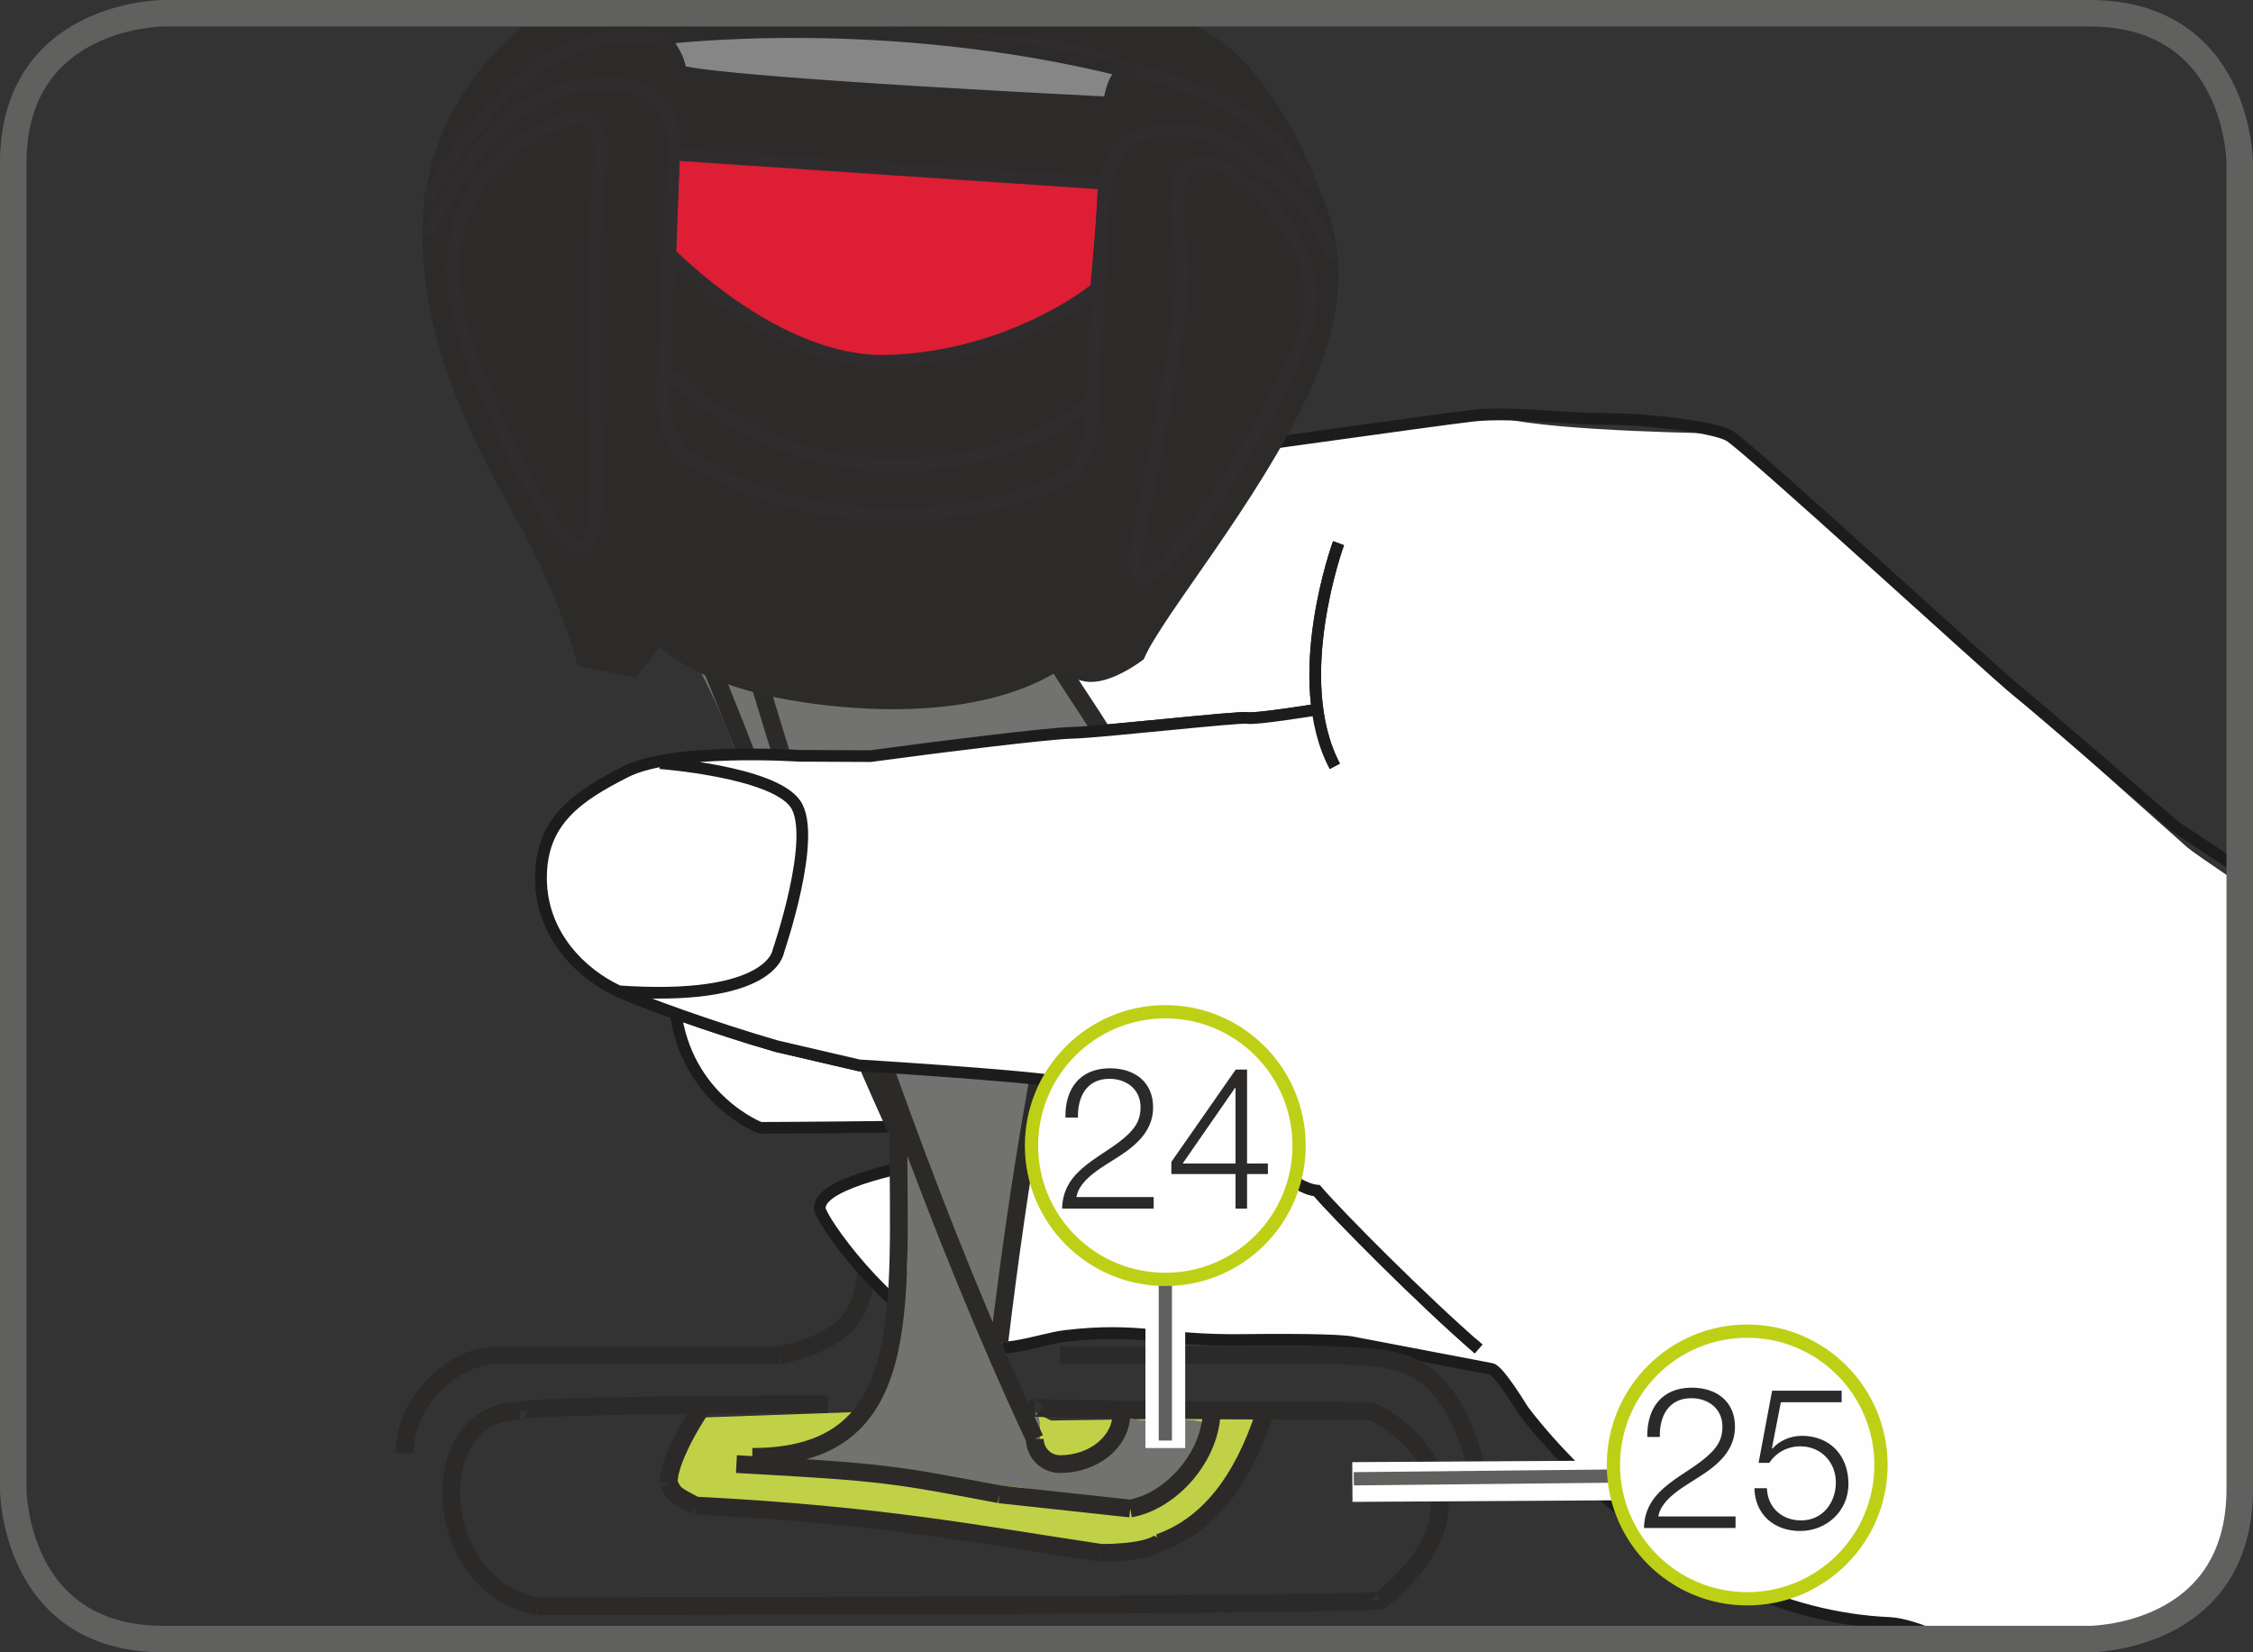
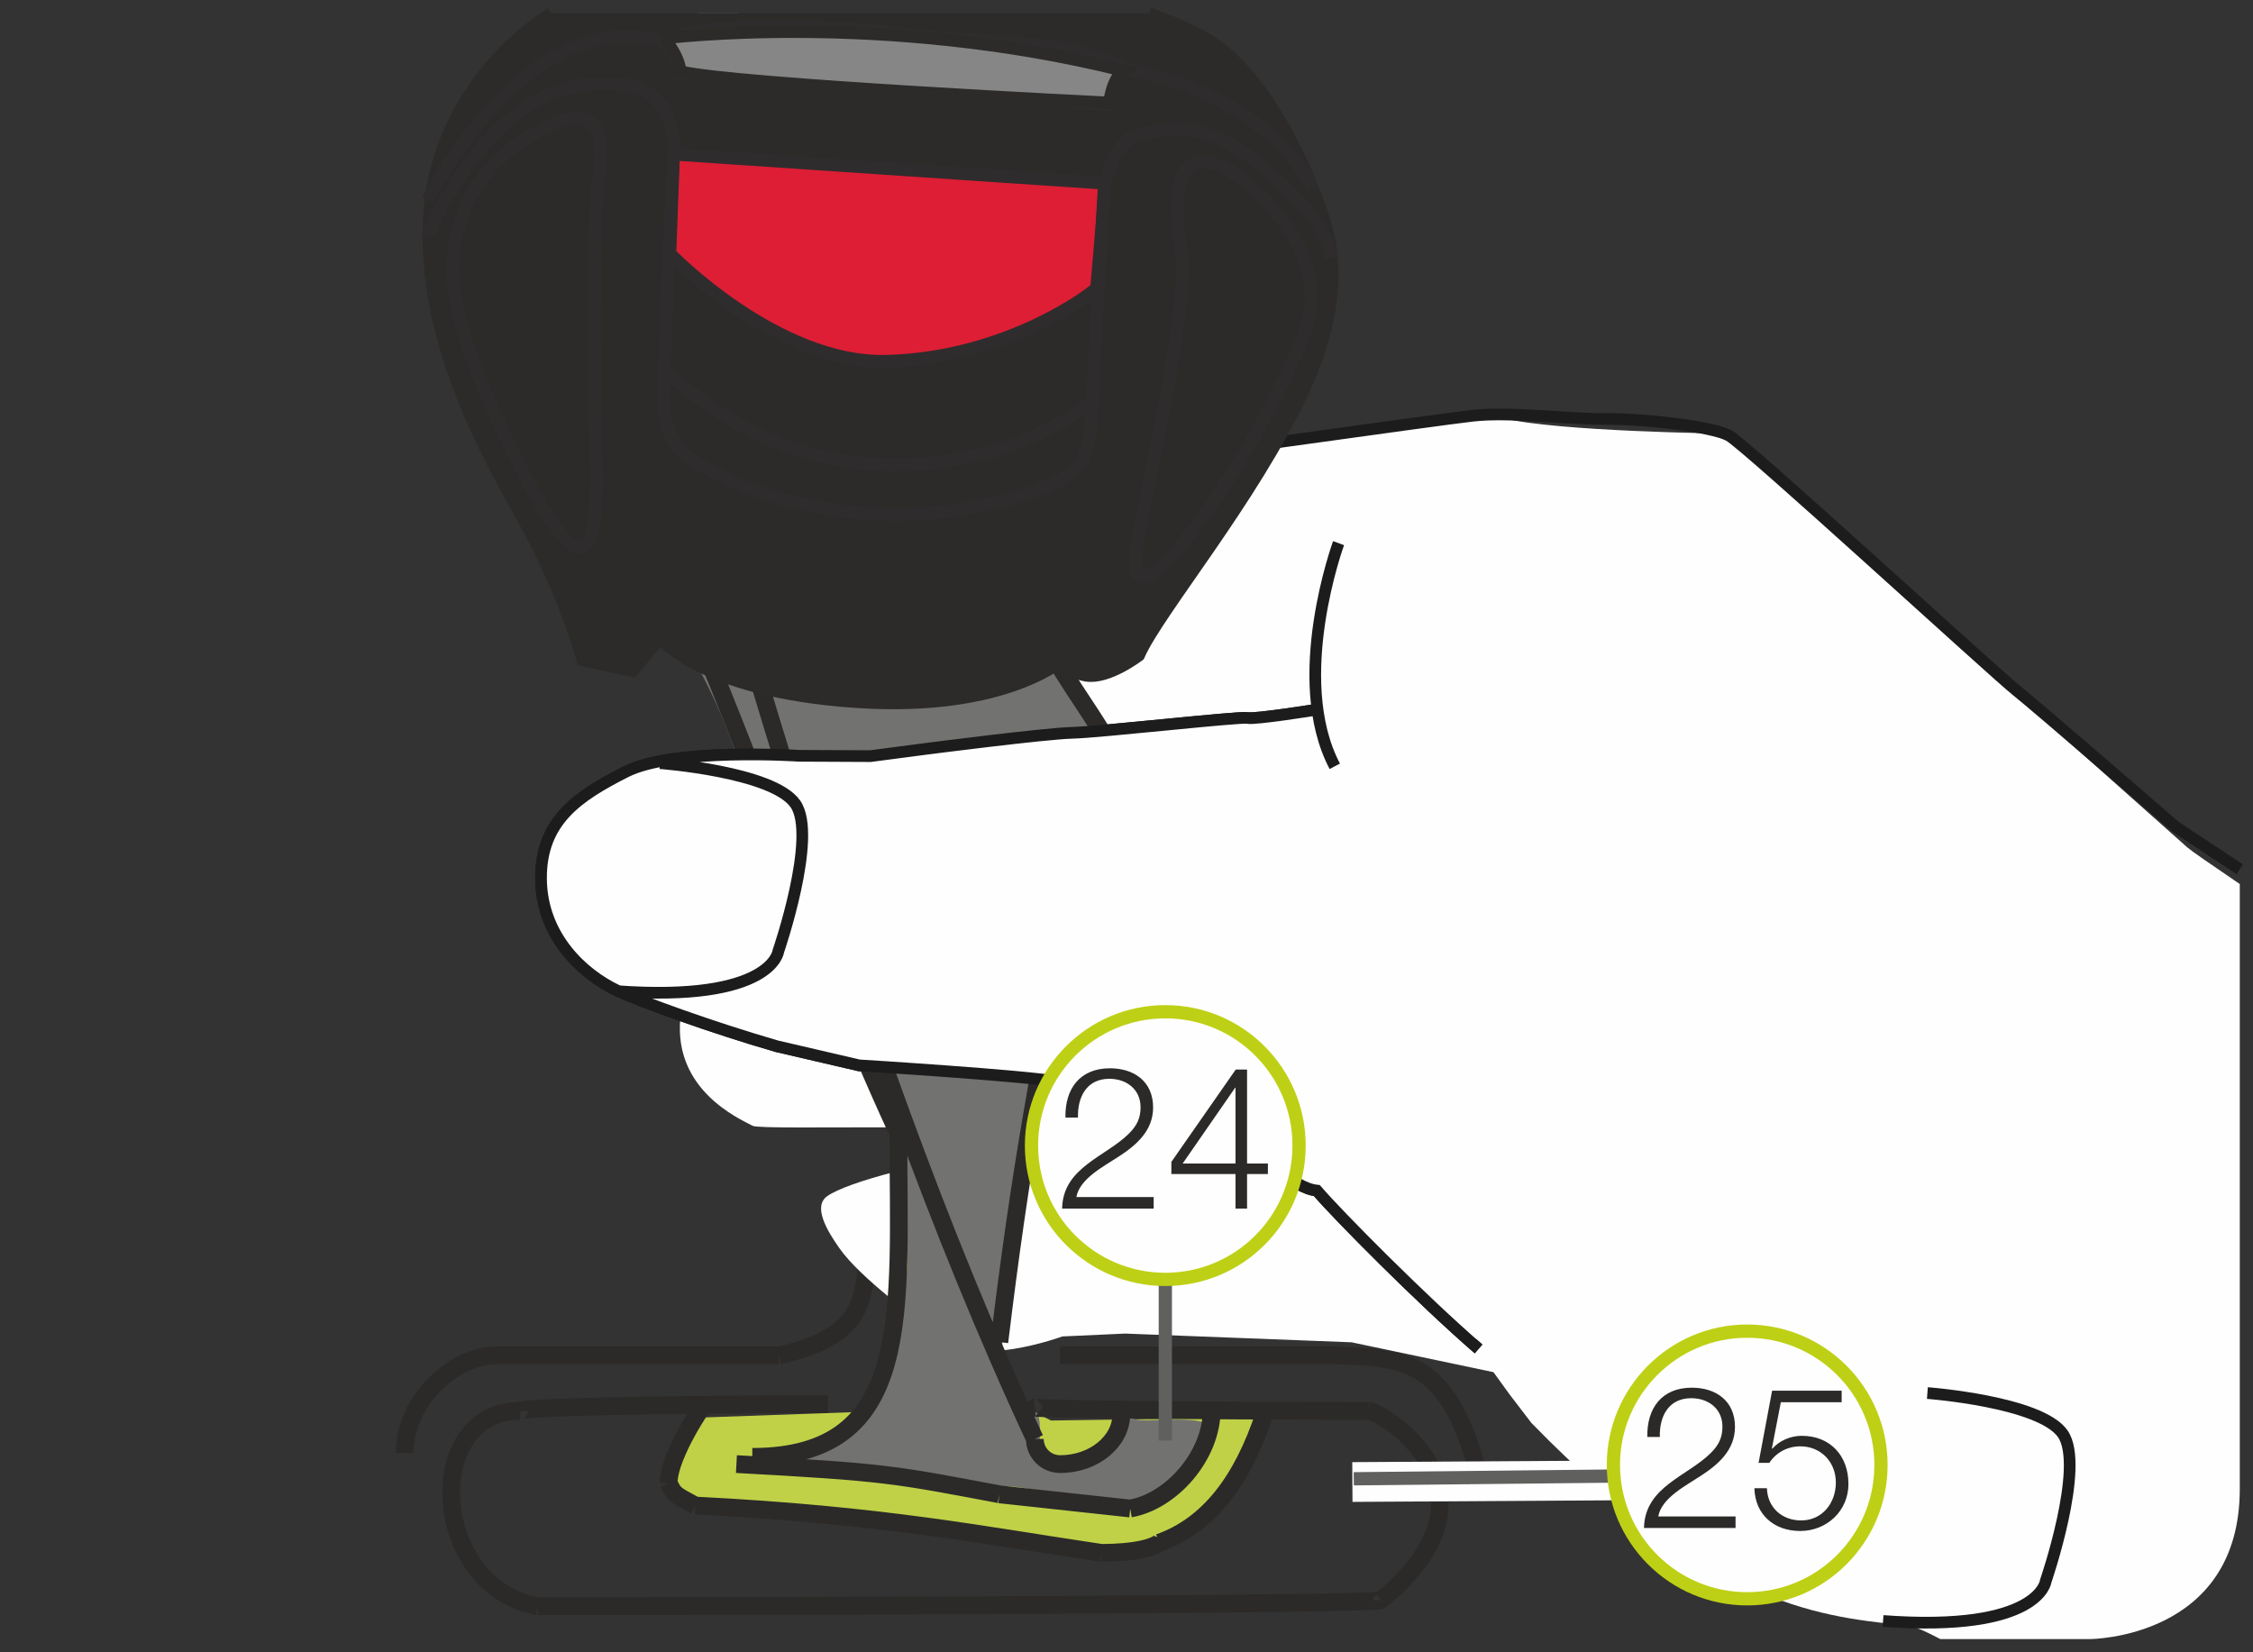
<svg xmlns="http://www.w3.org/2000/svg" xml:space="preserve" width="30mm" height="22mm" version="1.1" style="shape-rendering:geometricPrecision; text-rendering:geometricPrecision; image-rendering:optimizeQuality; fill-rule:evenodd; clip-rule:evenodd" viewBox="0 0 674.96 494.97">
  <rect x="0" y="0" width="674.96" height="494.97" fill="#333333" stroke="none" />
  <defs>
    <style type="text/css">
   
    .str1 {stroke:#1C1C1D;stroke-width:3.5;stroke-miterlimit:4}
    .str2 {stroke:#2C2B2A;stroke-width:3.54;stroke-miterlimit:10}
    .str0 {stroke:#2B2A29;stroke-width:5.32;stroke-miterlimit:10}
    .str4 {stroke:#2F2C2D;stroke-width:3.75;stroke-miterlimit:10}
    .str3 {stroke:#2F2C2D;stroke-width:3.75;stroke-miterlimit:4}
    .str5 {stroke:#2C2B2A;stroke-width:3.75;stroke-miterlimit:10}
    .str7 {stroke:#FEFEFE;stroke-width:11.91;stroke-miterlimit:4}
    .str6 {stroke:#60605F;stroke-width:7.94;stroke-miterlimit:4}
    .str8 {stroke:#60605F;stroke-width:3.97;stroke-miterlimit:4}
    .str9 {stroke:#BED015;stroke-width:3.97;stroke-miterlimit:2.613}
    .fil0 {fill:none;fill-rule:nonzero}
    .fil1 {fill:#FEFEFE;fill-rule:nonzero}
    .fil6 {fill:#868686;fill-rule:nonzero}
    .fil3 {fill:#727271;fill-rule:nonzero}
    .fil7 {fill:#2B2A29;fill-rule:nonzero}
    .fil5 {fill:#DD1E35;fill-rule:nonzero}
    .fil2 {fill:#C0D147;fill-rule:nonzero}
    .fil4 {fill:#2C2B2A;fill-rule:nonzero}
   
  </style>
  </defs>
  <g id="Слой_x0020_1">
    <path class="fil0 str0" d="M233.35 406.03c32.79,-7.31 22.82,-22.6 29.46,-45.2" />
    <path class="fil1" d="M581.29 491.01c-4.33,-2.28 -7.28,-3.59 -8.59,-3.78 -20.8,-2.97 -56.12,-1.48 -113.91,-60.96l-6.44 -8.41 -4.94 -6.81 -42.52 -8.95 -67.79 -2.61 -18.83 0.86c0,0 -26.44,9.78 -36.86,0.46 -6.8,-6.08 -23.49,-17.63 -30.05,-27.04 -3.5,-5.02 -7.95,-12.33 -3.53,-15.45 5.92,-4.18 29.8,-10.68 55.87,-13.99 20.98,-2.67 40.95,-5.85 52.73,-5.24 4.98,0.25 10.89,4.31 10.89,4.31 0,0 -6.81,-6.79 -21.48,-9.44 -4.72,-0.86 -11.8,1.18 -17.69,0.79 -17.65,-1.16 -42.23,3 -59.73,2.96 -21.64,-0.05 -41.48,0.31 -42.94,-0.46 -4.25,-2.24 -23.74,-10.79 -21.65,-32.35 0,0 -37.06,-11.13 -40.76,-33.2 -3.71,-22.07 2.49,-33.65 33.38,-41.99 30.89,-8.32 28.84,-4.25 33,-3.66 4.16,0.59 -7.48,-1.49 -7.48,-1.49l-4.75 -22.14c0,0 25.47,-16.2 39.18,-23.47 15.33,-8.13 51.89,-36.31 51.69,-35.18 0,0 125.47,-22.51 142.19,-18.49 16.73,4.02 65.73,4.58 65.73,4.58 0,0 133.18,118.54 139.26,123.98 1.03,0.92 6.82,4.94 15.73,10.98l0 181.19 0 0c0,45 -45,45 -45,45l-44.7 0z" />
-     <path class="fil0 str1" d="M442.95 404.09c-16.94,-14.65 -42.23,-40.17 -48.44,-47.43 -7.69,-0.87 -15.12,-10.74 -21.83,-12.55 -6.7,-1.81 -6.98,-2.78 -20.02,-7.99 -13.03,-5.21 -25.1,-10.06 -35.02,-11.97 -9.92,-1.91 -60.31,-5.01 -60.31,-5.01l-24.63 -5.73c-19.62,-5.67 -41.23,-13.56 -47.82,-16.68 -10.14,-4.8 -22.67,-16.11 -22.8,-33.48 -0.13,-17.37 11.02,-24.76 25.39,-32.05 14.37,-7.29 51.92,-4.79 51.92,-4.79l21.38 0.1 16.62 -2.18c0,0 35.74,-4.62 43.89,-4.81 8.15,-0.18 50.31,-4.94 52.45,-4.44 2.13,0.49 20.22,-2.41 20.22,-2.41m-171.99 11.87l-4.75 -22.14c12.57,-2.89 87.28,-57.57 90.88,-58.65 3.89,-1.17 22.64,-4.48 33.93,-5.75 11.29,-1.28 87.84,-12.19 99.13,-13.46 11.29,-1.28 28.06,1.05 39.64,0.96 11.58,-0.09 32.09,2.24 37.15,4.96 5.06,2.72 79.37,70.96 86.07,76.31 6.71,5.34 47.67,40.86 47.67,40.86l19.3 12.77m-89.02 230.59c-6.78,-2.93 -12.19,-4.64 -15.8,-4.8 -66.18,-2.9 -110.03,-63.99 -110.03,-63.99 0,0 -7.12,-11.75 -9.36,-12.13 -2.25,-0.39 -39.65,-7.61 -41.89,-8 -2.24,-0.39 -9.63,-0.93 -33.1,-0.66 -23.49,0.27 -30.44,-3.79 -52.39,-1.23 -9.17,1.07 -20.78,7.06 -34.72,1.07 -19.44,-8.36 -38.69,-35.73 -39.04,-39.08 -1.44,-13.52 80.66,-20.96 88.69,-21.04 8.05,-0.09 24.23,-3.46 24.23,-3.46 0,0 -5.03,-4.02 -6.63,-4.38 -1.6,-0.37 -21.91,1.28 -36.1,2.79 -14.2,1.51 -88.06,1.79 -88.06,1.79 0,0 -22.34,-8.52 -25.51,-35.57m198.74 -139.58c0,0 -14.93,40.72 -1.13,66.85m-202.16 -0.95c0,0 33.78,2.52 40.55,12.19 6.76,9.67 -5.1,44.15 -5.1,44.15 0,0 -1.71,15.4 -48.73,11.94" />
+     <path class="fil0 str1" d="M442.95 404.09c-16.94,-14.65 -42.23,-40.17 -48.44,-47.43 -7.69,-0.87 -15.12,-10.74 -21.83,-12.55 -6.7,-1.81 -6.98,-2.78 -20.02,-7.99 -13.03,-5.21 -25.1,-10.06 -35.02,-11.97 -9.92,-1.91 -60.31,-5.01 -60.31,-5.01l-24.63 -5.73c-19.62,-5.67 -41.23,-13.56 -47.82,-16.68 -10.14,-4.8 -22.67,-16.11 -22.8,-33.48 -0.13,-17.37 11.02,-24.76 25.39,-32.05 14.37,-7.29 51.92,-4.79 51.92,-4.79l21.38 0.1 16.62 -2.18c0,0 35.74,-4.62 43.89,-4.81 8.15,-0.18 50.31,-4.94 52.45,-4.44 2.13,0.49 20.22,-2.41 20.22,-2.41m-171.99 11.87l-4.75 -22.14c12.57,-2.89 87.28,-57.57 90.88,-58.65 3.89,-1.17 22.64,-4.48 33.93,-5.75 11.29,-1.28 87.84,-12.19 99.13,-13.46 11.29,-1.28 28.06,1.05 39.64,0.96 11.58,-0.09 32.09,2.24 37.15,4.96 5.06,2.72 79.37,70.96 86.07,76.31 6.71,5.34 47.67,40.86 47.67,40.86l19.3 12.77m-89.02 230.59m198.74 -139.58c0,0 -14.93,40.72 -1.13,66.85m-202.16 -0.95c0,0 33.78,2.52 40.55,12.19 6.76,9.67 -5.1,44.15 -5.1,44.15 0,0 -1.71,15.4 -48.73,11.94" />
    <path class="fil2" d="M376.03 424.65c7.1,17.73 -32.79,39.88 -32.79,39.88 -48.75,-5.32 -140.93,-11.52 -141.81,-15.95 -0.89,-4.43 7.98,-21.28 8.86,-23.94l49.63 -1.76 7.98 -22.16 5.32 -46.09 31.02 65.59 10.64 5.32 61.16 -0.89z" />
    <path class="fil3" d="M265.24 408.06c6.02,-1.13 5.24,-19.99 5.46,-20.98 3.3,-14.64 -1.46,-24.29 -1.47,-34.44 -0.01,-7.49 -2.59,-10.8 -4.93,-19.32 -5.13,-18.58 -15.57,-40.72 -30.28,-71.35 -7.02,-14.63 -11.75,-34.34 -19.91,-52.15 -7.72,-16.87 -19.06,-31.83 -20.15,-47.2 -6.79,-95.89 -12.91,-143.89 -12.91,-143.89l17.23 -12.37 10.92 -2.38 11.88 0c4.65,1.08 10.46,2.91 12.27,5.58 7.25,10.71 4.71,17.72 -5.79,94.28 -1.47,10.63 -1.34,22.08 0.12,33.65 2.48,19.61 12.44,36.01 21.4,52.92 7.88,14.87 57.31,0.42 68.46,8.25 14.44,10.14 11.13,40.72 9.78,55.94 -3.02,34.22 -25.06,104.13 -27.51,155.17 0,0 -0.1,11.03 10.2,13.24 2.29,0.48 1.41,8.52 1.33,12.18 -0.04,1.44 2.92,0.56 10.64,4.24 3.14,1.51 14.21,-16.61 17.72,-14.41 2.55,1.6 23.18,-2.09 23.04,3.4 -0.14,5.47 -21.06,23.49 -21.27,23.73 -1.39,1.56 -35.75,-7.79 -39.88,-6.79 -18.09,4.43 -52.65,-5.62 -63.81,-5.94 -10.82,-0.3 20.4,-14.25 22.16,-15.25 4.95,-2.82 1.52,-15.4 5.32,-16.11z" />
    <path class="fil0 str0" d="M283.87 115.1c12.43,60.41 38.9,91.11 46.96,105.47m-175.04 202.08c-29.46,0 -27.03,52.74 5.29,58.49m-12.46 -75.12c-12.21,0 -27.4,13.09 -27.4,29.25m112.12 -29.25l-84.72 0m168.92 0l83.33 0m41.87 35.02c-9.09,-35.02 -23.6,-34.12 -41.87,-35.02m12.84 73.35c39.88,-32.8 0.17,-56.42 -3.54,-56.73m-62.93 39.52c14.73,-5.19 24.93,-18.41 31.57,-38.62m-48.85 41.65c9.55,0 17.23,-1.52 18.22,-4.18m-18.22 4.18c-35.9,-5.32 -65.12,-11.33 -121.65,-14.18m-7.98 -6.76c1.61,3.39 1.61,3.39 7.98,6.76m-7.98 -6.76c0,-8.63 10.85,-24.03 10.85,-24.03m36.9 0.44c-51.01,0 -92.28,0.89 -92.28,1.99m154.22 -0.99c-3.11,0.33 44.8,0.99 100.16,0.99m-249.08 58.49c139.63,0 252.62,-0.79 252.62,-1.76m-75.12 -27.48c12.21,-2.13 24.43,-15.66 24.43,-29.75m-63.65 25.5c23.1,2.51 39.22,4.25 39.22,4.25m-21.05 -13.3c10.17,0 18.39,-6.74 18.39,-15.06m-141.92 -327.5c22.27,62.49 57.17,208.73 116,335.02m0 0c0,4.17 3.37,7.53 7.53,7.53m-92.17 -2.16c48.75,0 43.76,-43.33 43.76,-96.88m30.25 108.08c-31.57,-5.94 -33.92,-6.6 -78.77,-9.04m103.13 -180.8c-12.18,60.16 -18.05,92.07 -24.37,144.25m-30.25 -62.48c-30.46,-66.14 -39.07,-105.36 -78.14,-190.78m0 -142.69c0,49.73 1.36,89.96 3.02,89.96" />
    <path class="fil4" d="M128.62 63.53c1.72,-24.03 15.83,-46.4 36.5,-59.56l179.09 0c5.49,1.93 10.6,4.09 15.23,6.49 18.19,9.37 29.91,35.94 33.74,45.68 3.84,9.74 12.66,28 -2.62,60.83 -15.28,32.82 -43.52,66.16 -49.36,79.4 0,0 -9.24,7.12 -15.8,6.03 -6.56,-1.1 -5.89,-5.49 -5.89,-5.49 0,0 -17.25,16.58 -63.48,13.37 -46.22,-3.22 -58.35,-19.12 -58.35,-19.12l-8.05 9.91 -15.14 -3.27c0,0 -5.18,-20.13 -18.82,-44.21 -13.64,-24.08 -29.51,-55.97 -27.06,-90.05z" />
    <path class="fil0 str2" d="M128.62 63.53c1.72,-24.03 15.83,-46.4 36.5,-59.56m179.09 0c5.49,1.93 10.6,4.09 15.23,6.49 18.19,9.37 29.91,35.94 33.74,45.68 3.84,9.74 12.66,28 -2.62,60.83 -15.28,32.82 -43.52,66.16 -49.36,79.4 0,0 -9.24,7.12 -15.8,6.03 -6.56,-1.1 -5.89,-5.49 -5.89,-5.49 0,0 -17.25,16.58 -63.48,13.37 -46.22,-3.22 -58.35,-19.12 -58.35,-19.12l-8.05 9.91 -15.14 -3.27c0,0 -5.18,-20.13 -18.82,-44.21 -13.64,-24.08 -29.51,-55.97 -27.06,-90.05" />
    <path class="fil0 str3" d="M199 12.5c0,0 4.5,5.35 4.91,9.4 9.36,0.92 127.5,9.44 127.5,9.44 0,0 1.6,-7.87 5.99,-10.55 -19.92,-9.54 -30.96,-6.62 -67.35,-10.64 -36.38,-4.03 -62.32,-2.57 -71.06,2.36" />
    <path class="fil5" d="M201.81 46.21l-1.09 29.76c0,0 31.85,33.01 64.73,32.23 32.89,-0.77 57.46,-17.07 63.05,-21.87 1.93,-22.11 2.6,-31.4 2.6,-31.4l-129.3 -8.72z" />
    <path class="fil0 str4" d="M201.81 46.21l-1.09 29.76c0,0 31.85,33.01 64.73,32.23 32.89,-0.77 57.46,-17.07 63.05,-21.87 1.93,-22.11 2.6,-31.4 2.6,-31.4l-129.3 -8.72" />
    <path class="fil0 str3" d="M128.18 59.92c0,0 29.42,-59.53 70.81,-47.42m138.41 8.28c0,0 40.1,5.73 55.78,35.37m-265.07 14.33c0,0 19.16,-47.9 54.24,-45.19 0,0 20.66,-2.43 19.45,20.94 -1.21,23.37 -3.16,73.11 -3.16,73.11 0,0 -0.22,12.76 8.25,18.05 8.46,5.29 22.11,13.18 48.9,16.11 26.8,2.94 54.81,-4.71 63.4,-10.7 0,0 6.91,-2.29 7.68,-16.18 0.76,-13.9 3.85,-69.77 3.85,-69.77 0,0 1.92,-13.78 10.02,-16.26 8.08,-2.47 21.48,-4.12 35.74,7.98 14.27,12.1 20.32,18.64 22.39,28.65m-199.93 32.93c0,0 22.28,25.37 60.47,28.69 38.17,3.31 62.49,-14.36 68.04,-18.72m-191.83 -37.61c0,0 -2.32,-26.09 22.15,-41.07 24.49,-14.98 22.93,1.81 21.47,12.37 -1.46,10.56 -1.29,56.95 -0.74,78.4 0.55,21.45 -0.09,35.21 -7.12,30.95 -7.03,-4.26 -20.37,-32.33 -26.92,-48.13 0,0 -7.51,-15.45 -8.84,-32.53m232.76 -31.47c0,0 33.73,21.6 21.88,50.3 -11.83,28.7 -30.14,55 -37.75,63.6 -7.6,8.62 -14.6,13.73 -11.66,-2.93 2.94,-16.65 15.65,-72.02 13.17,-86.09 -2.48,-14.07 -3.79,-34.71 14.36,-24.89" />
    <path class="fil6" d="M198.72 11.44c0,0 65.33,-8.43 138.06,9.73 -3.65,2.31 -4.41,9.67 -4.41,9.67 0,0 -113,-5.48 -128.55,-9.38 -0.75,-5.73 -5.1,-10.02 -5.1,-10.02z" />
    <path class="fil0 str5" d="M198.72 11.44c0,0 65.33,-8.43 138.06,9.73 -3.65,2.31 -4.41,9.67 -4.41,9.67 0,0 -113,-5.48 -128.55,-9.38 -0.75,-5.73 -5.1,-10.02 -5.1,-10.02" />
    <path class="fil1" d="M442.95 404.09c-16.94,-14.65 -42.23,-40.17 -48.44,-47.43 -7.69,-0.87 -15.12,-10.74 -21.83,-12.55 -6.7,-1.81 -6.98,-2.78 -20.02,-7.99 -13.03,-5.21 -25.1,-10.06 -35.02,-11.97 -9.92,-1.91 -60.31,-5.01 -60.31,-5.01l-24.63 -5.73c-19.62,-5.67 -41.23,-13.56 -47.82,-16.68 -10.14,-4.8 -22.67,-16.11 -22.8,-33.48 -0.13,-17.37 11.02,-24.76 25.39,-32.05 14.37,-7.29 51.92,-4.79 51.92,-4.79l21.38 0.1 16.62 -2.18c0,0 35.74,-4.62 43.89,-4.81 8.15,-0.18 50.31,-4.94 52.45,-4.44 2.13,0.49 20.22,-2.41 20.22,-2.41l49 191.41z" />
    <path class="fil0 str1" d="M442.95 404.09c-16.94,-14.65 -42.23,-40.17 -48.44,-47.43 -7.69,-0.87 -15.12,-10.74 -21.83,-12.55 -6.7,-1.81 -6.98,-2.78 -20.02,-7.99 -13.03,-5.21 -25.1,-10.06 -35.02,-11.97 -9.92,-1.91 -60.31,-5.01 -60.31,-5.01l-24.63 -5.73c-19.62,-5.67 -41.23,-13.56 -47.82,-16.68 -10.14,-4.8 -22.67,-16.11 -22.8,-33.48 -0.13,-17.37 11.02,-24.76 25.39,-32.05 14.37,-7.29 51.92,-4.79 51.92,-4.79l21.38 0.1 16.62 -2.18c0,0 35.74,-4.62 43.89,-4.81 8.15,-0.18 50.31,-4.94 52.45,-4.44 2.13,0.49 20.22,-2.41 20.22,-2.41m7.06 -49.96c0,0 -14.93,40.72 -1.13,66.85m-202.16 -0.95c0,0 33.78,2.52 40.55,12.19 6.76,9.67 -5.1,44.15 -5.1,44.15 0,0 -1.71,15.4 -48.73,11.94" />
-     <path class="fil0 str6" d="M48.96 3.97c0,0 -45,0 -45,45l0 397.04c0,0 0,45 45,45l577.03 0c0,0 45,0 45,-45l0 -397.04c0,0 0,-45 -45,-45l-577.03 0z" />
-     <line class="fil0 str7" x1="349.11" y1="433.78" x2="349.11" y2="343.78" />
    <line class="fil0 str8" x1="349.11" y1="431.53" x2="349.11" y2="331.43" />
    <path class="fil1" d="M389.18 343.17c0,22.14 -17.92,40.09 -40.07,40.09 -22.14,0 -40.09,-17.95 -40.09,-40.09 0,-22.12 17.95,-40.09 40.09,-40.09 22.15,0 40.07,17.97 40.07,40.09z" />
    <path class="fil0 str9" d="M389.18 343.17c0,22.14 -17.92,40.09 -40.07,40.09 -22.14,0 -40.09,-17.95 -40.09,-40.09 0,-22.12 17.95,-40.09 40.09,-40.09 22.15,0 40.07,17.97 40.07,40.09z" />
    <path class="fil7" d="M318.18 362.05l27.44 0 0 -3.46 -23.15 0c0.94,-5.53 8.46,-9.33 12.5,-12.01 5.47,-3.51 10.48,-7.86 10.48,-14.83 0,-7.73 -5.65,-11.73 -12.93,-11.73 -9.04,0 -13.51,6.19 -13.33,14.76l3.75 0c-0.17,-6.12 2.56,-11.61 9.42,-11.61 5.05,0 9.33,3.1 9.33,8.52 0,3.32 -1.13,5.53 -3.44,7.85 -7.02,7.04 -19.83,10.12 -20.06,22.51zm32.74 -10.36l19.22 0 0 10.36 3.46 0 0 -10.36 6.24 0 0 -3.15 -6.24 0 0 -28.15 -3.39 0 -19.29 27.67 0 3.63zm3.39 -3.15l15.71 -22.68 0.12 0 0 22.68 -15.83 0z" />
    <line class="fil0 str7" x1="405.15" y1="443.96" x2="517.48" y2="443.27" />
    <line class="fil0 str8" x1="405.56" y1="442.99" x2="525.8" y2="441.72" />
    <path class="fil1" d="M563.51 438.85c0,22.14 -17.92,40.09 -40.07,40.09 -22.14,0 -40.09,-17.95 -40.09,-40.09 0,-22.12 17.95,-40.09 40.09,-40.09 22.14,0 40.07,17.97 40.07,40.09z" />
    <path class="fil0 str9" d="M563.51 438.85c0,22.14 -17.92,40.09 -40.07,40.09 -22.14,0 -40.09,-17.95 -40.09,-40.09 0,-22.12 17.95,-40.09 40.09,-40.09 22.14,0 40.07,17.97 40.07,40.09z" />
    <path class="fil7" d="M492.5 457.73l27.44 0 0 -3.46 -23.15 0c0.94,-5.53 8.46,-9.33 12.5,-12.01 5.47,-3.51 10.48,-7.86 10.48,-14.83 0,-7.73 -5.65,-11.73 -12.93,-11.73 -9.04,0 -13.51,6.19 -13.33,14.76l3.75 0c-0.17,-6.12 2.56,-11.61 9.42,-11.61 5.05,0 9.33,3.1 9.33,8.52 0,3.32 -1.13,5.53 -3.44,7.85 -7.02,7.04 -19.83,10.12 -20.06,22.51zm33.09 -11.91c0.19,7.93 5.96,12.81 13.69,12.81 7.98,0 14.48,-6 14.48,-14.1 0,-8.4 -5.42,-14.41 -13.99,-14.41 -3.27,0 -6.73,1.43 -8.81,3.86l-0.13 -0.12 2.68 -13.8 18.22 0 0 -3.46 -20.84 0 -4.05 21.62 3.22 0c2.07,-3.16 5.53,-4.95 9.28,-4.95 6.19,0 10.65,4.71 10.65,10.83 0,6.07 -3.98,11.37 -10.41,11.37 -5.72,0 -10.06,-3.86 -10.24,-9.65l-3.75 0z" />
  </g>
</svg>